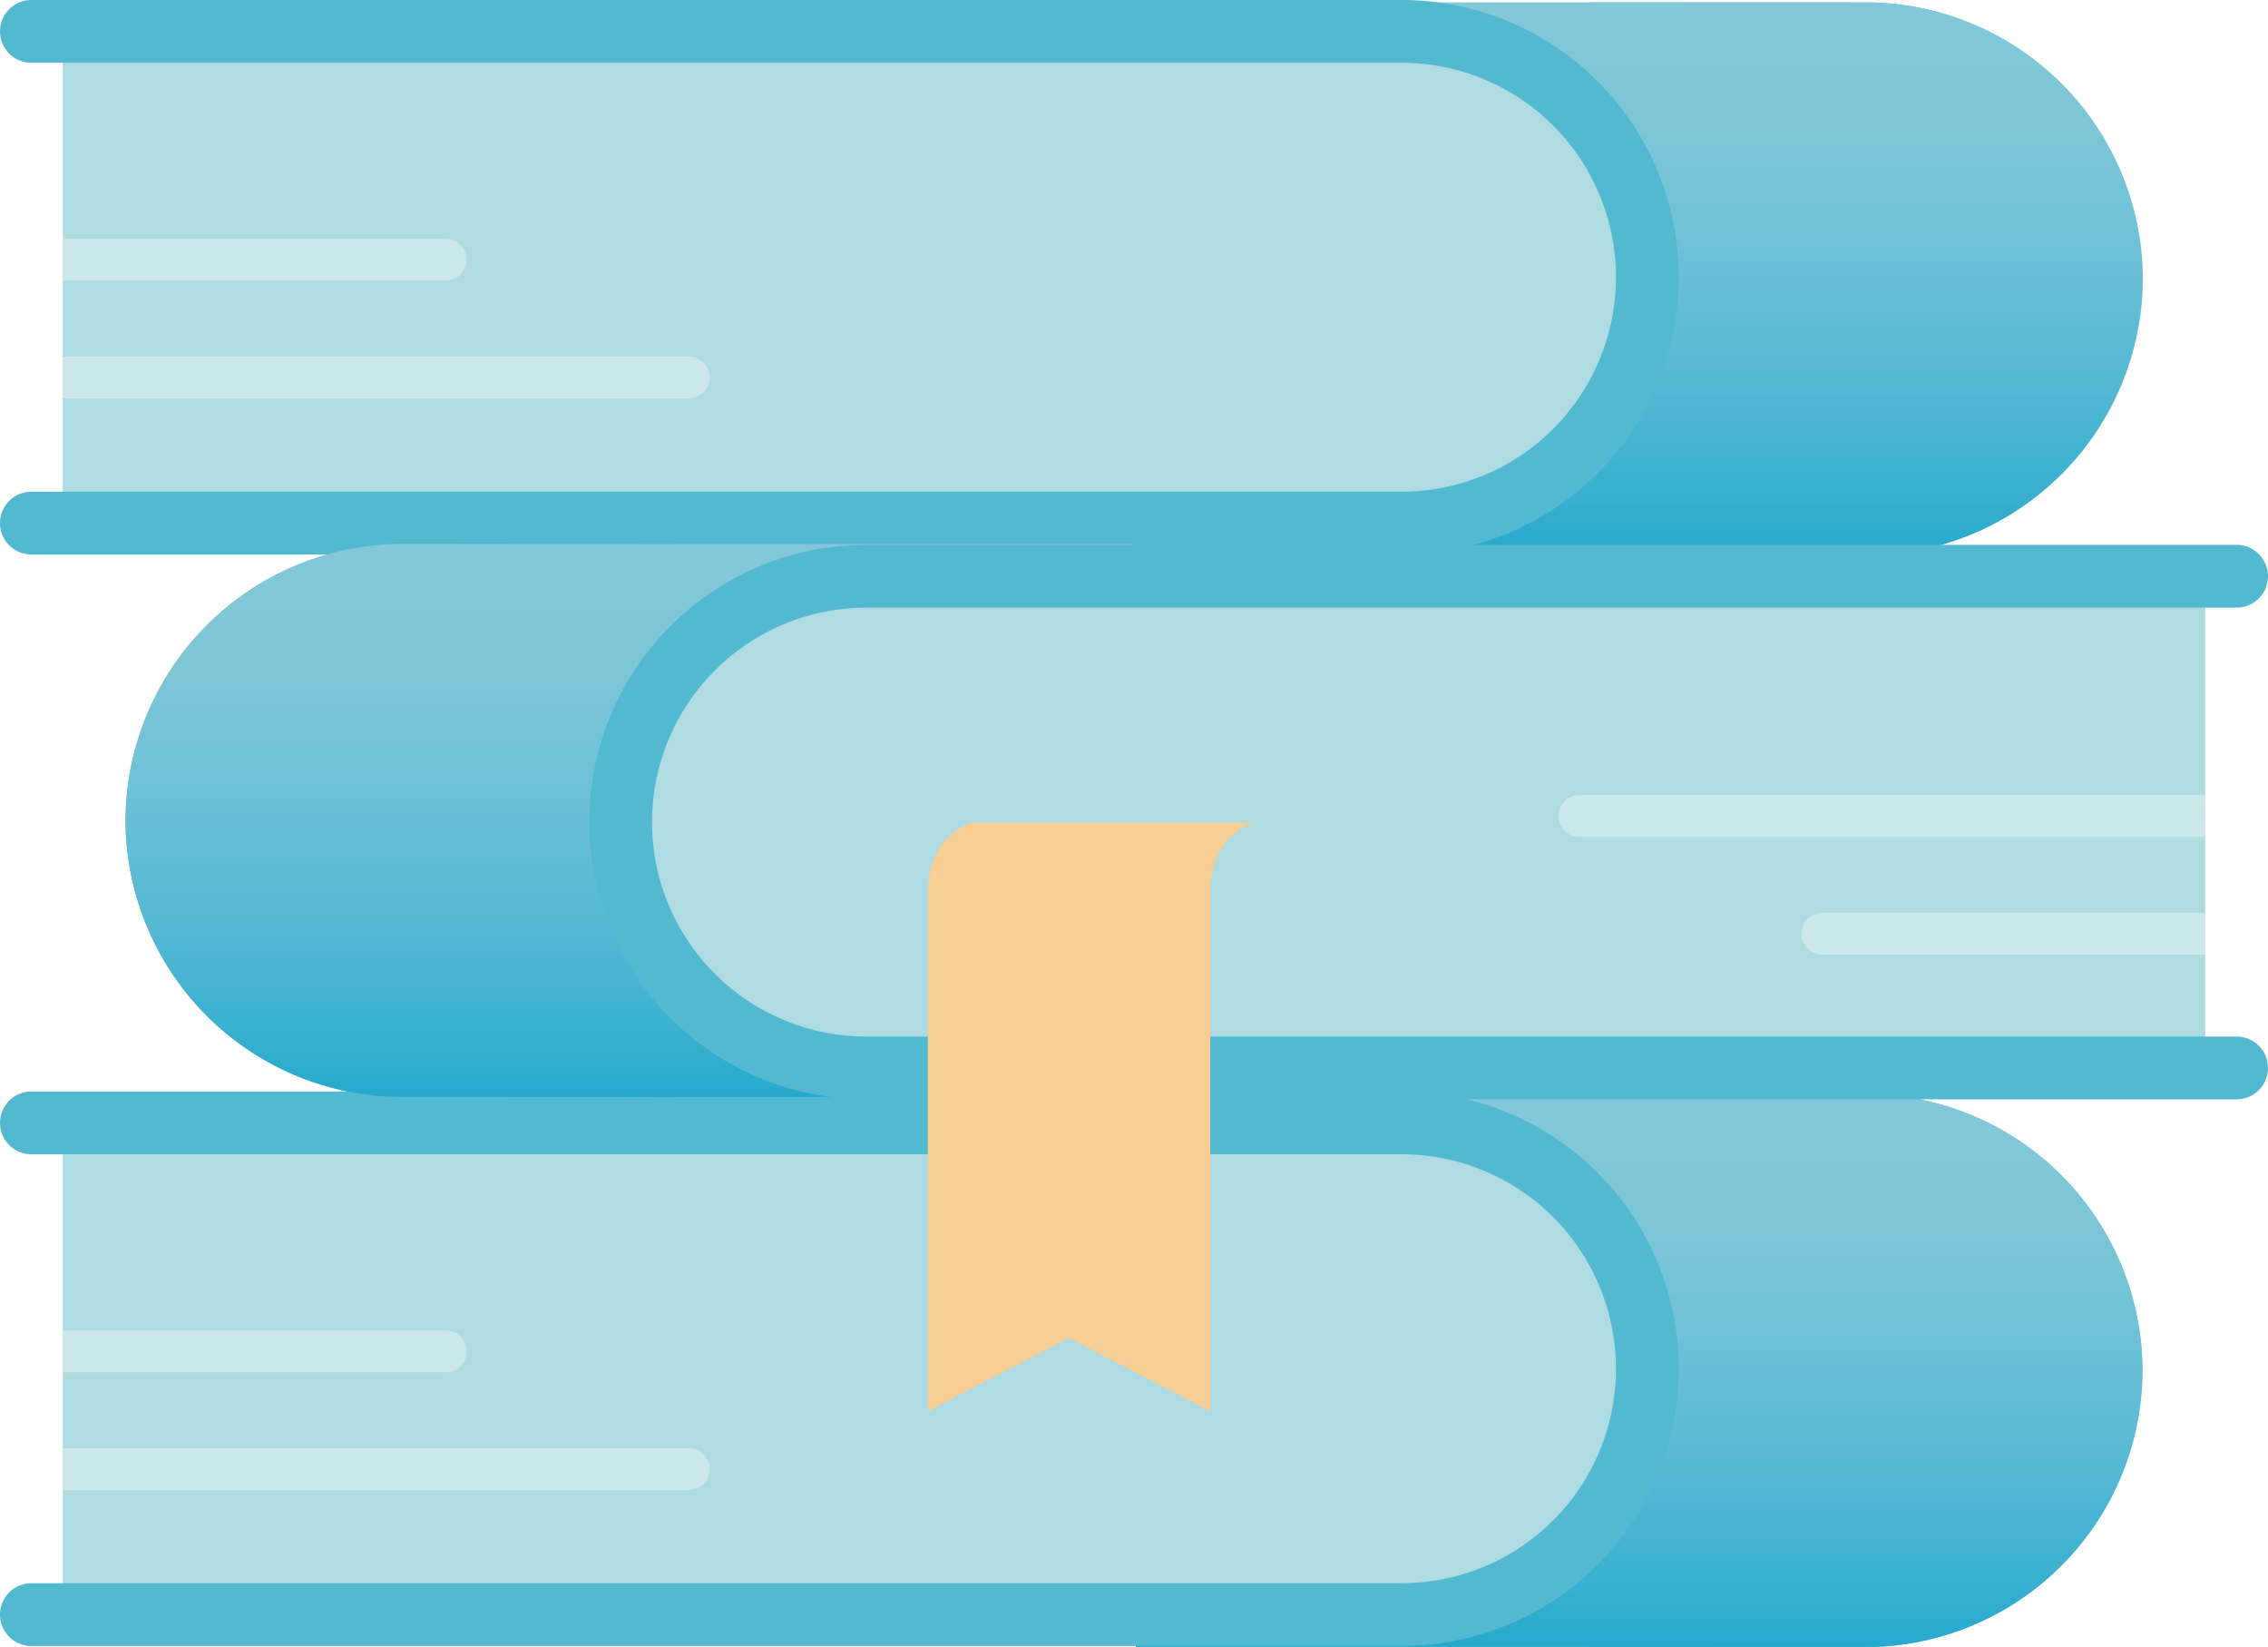
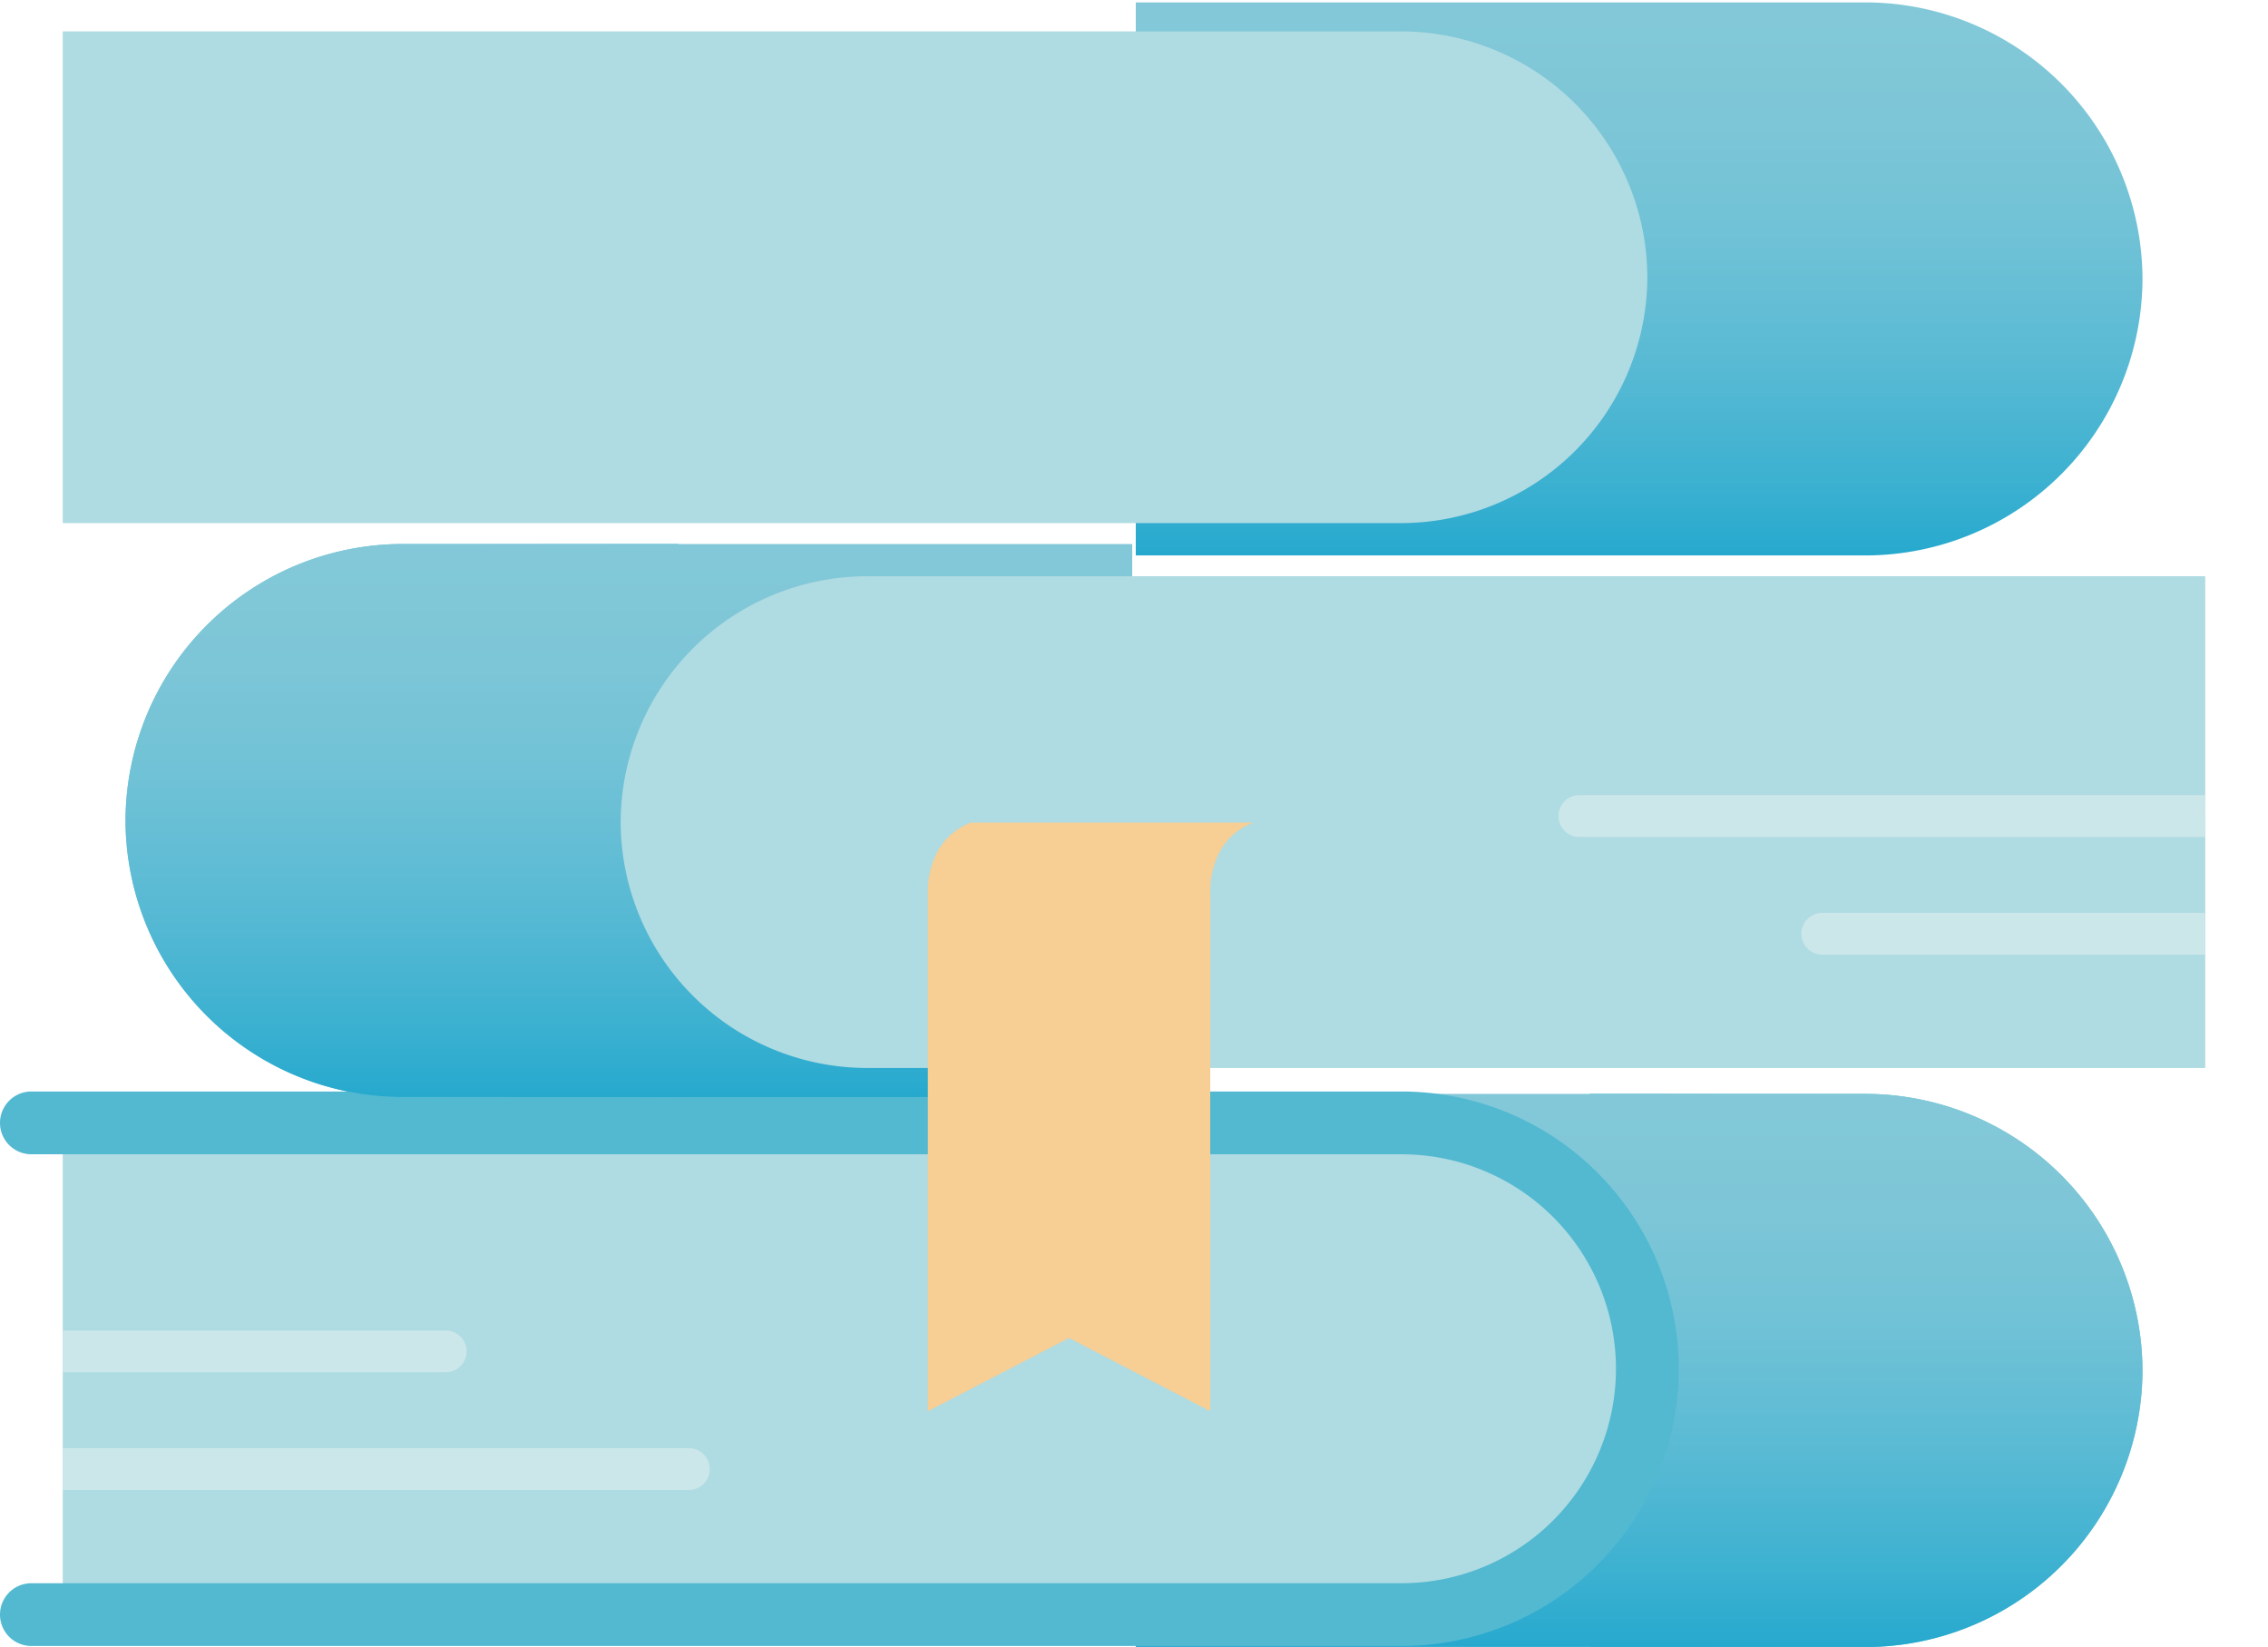
<svg xmlns="http://www.w3.org/2000/svg" xmlns:xlink="http://www.w3.org/1999/xlink" viewBox="0 0 216.84 157.42">
  <defs>
    <style>.cls-1{fill:url(#Dégradé_sans_nom_104)}.cls-2{fill:url(#Dégradé_sans_nom_104-2)}.cls-3{fill:#afdbe2}.cls-4{fill:#52b9d1}.cls-5{fill:#cce7ea}.cls-6{fill:url(#Dégradé_sans_nom_104-3)}.cls-7{fill:url(#Dégradé_sans_nom_104-4)}.cls-8{fill:url(#Dégradé_sans_nom_104-5)}.cls-9{fill:url(#Dégradé_sans_nom_104-6)}.cls-10{fill:#f7ce94}</style>
    <linearGradient id="Dégradé_sans_nom_104" x1="10534.05" y1="7547.32" x2="10586.92" y2="7547.32" gradientTransform="translate(10738.88 7573.98) rotate(180)" gradientUnits="userSpaceOnUse">
      <stop offset=".03" stop-color="#82c8d8" />
      <stop offset=".21" stop-color="#7dc6d7" />
      <stop offset=".42" stop-color="#70c2d6" />
      <stop offset=".65" stop-color="#59bad4" />
      <stop offset=".88" stop-color="#3ab0d0" />
      <stop offset="1" stop-color="#26a9ce" />
    </linearGradient>
    <linearGradient id="Dégradé_sans_nom_104-2" x1="156.71" y1=".23" x2="156.71" y2="53.08" gradientTransform="matrix(1, 0, 0, 1, 0, 0)" xlink:href="#Dégradé_sans_nom_104" />
    <linearGradient id="Dégradé_sans_nom_104-3" x1="10534.05" y1="7442.99" x2="10586.92" y2="7442.99" xlink:href="#Dégradé_sans_nom_104" />
    <linearGradient id="Dégradé_sans_nom_104-4" x1="156.71" y1="104.56" x2="156.71" y2="157.42" gradientTransform="matrix(1, 0, 0, 1, 0, 0)" xlink:href="#Dégradé_sans_nom_104" />
    <linearGradient id="Dégradé_sans_nom_104-5" x1="-705.13" y1="-26.28" x2="-652.25" y2="-26.28" gradientTransform="translate(717.13 104.71)" xlink:href="#Dégradé_sans_nom_104" />
    <linearGradient id="Dégradé_sans_nom_104-6" x1="11395.89" y1="7626.69" x2="11395.89" y2="7573.83" gradientTransform="translate(11456.01 7678.69) rotate(180)" xlink:href="#Dégradé_sans_nom_104" />
  </defs>
  <title>library</title>
  <g id="Calque_2" data-name="Calque 2">
    <g id="Calque_1-2" data-name="Calque 1">
-       <path class="cls-1" d="M152 .23h26.45a26.51 26.51 0 0 1 26.43 26.43 26.51 26.51 0 0 1-26.43 26.43H152" />
      <path class="cls-2" d="M108.59.23h69.82a26.51 26.51 0 0 1 26.43 26.43 26.51 26.51 0 0 1-26.43 26.43h-69.82" />
      <path class="cls-3" d="M6 3h128a23.57 23.57 0 0 1 23.5 23.5A23.57 23.57 0 0 1 134 50H6" />
-       <path class="cls-4" d="M134 53H3a3 3 0 0 1 0-6h131a20.5 20.5 0 0 0 0-41H3a3 3 0 0 1 0-6h131a26.5 26.5 0 0 1 0 53z" />
-       <path class="cls-5" d="M6 22.83h36.61a2 2 0 0 1 0 4H6M6 34.08h59.86a2 2 0 0 1 0 4H6" />
      <path class="cls-6" d="M152 104.56h26.45A26.51 26.51 0 0 1 204.84 131a26.51 26.51 0 0 1-26.43 26.43H152" />
      <path class="cls-7" d="M108.59 104.56h69.82A26.51 26.51 0 0 1 204.84 131a26.51 26.51 0 0 1-26.43 26.43h-69.82" />
      <path class="cls-3" d="M6 107.33h128a23.57 23.57 0 0 1 23.5 23.5 23.57 23.57 0 0 1-23.5 23.5H6" />
      <path class="cls-4" d="M134 157.33H3a3 3 0 0 1 0-6h131a20.5 20.5 0 0 0 0-41H3a3 3 0 0 1 0-6h131a26.5 26.5 0 0 1 0 53z" />
      <path class="cls-5" d="M6 127.17h36.61a2 2 0 1 1 0 4H6M6 138.42h59.86a2 2 0 1 1 0 4H6" />
      <path class="cls-8" d="M64.88 104.86H38.43A26.51 26.51 0 0 1 12 78.43 26.51 26.51 0 0 1 38.43 52h26.45" />
      <path class="cls-9" d="M108.25 104.86H38.43A26.51 26.51 0 0 1 12 78.43 26.51 26.51 0 0 1 38.43 52h69.82" />
      <path class="cls-3" d="M210.84 102.08h-128a23.57 23.57 0 0 1-23.5-23.5 23.57 23.57 0 0 1 23.5-23.5h128" />
-       <path class="cls-4" d="M213.84 105.08h-131a26.5 26.5 0 0 1 0-53h131a3 3 0 0 1 0 6h-131a20.5 20.5 0 0 0 0 41h131a3 3 0 0 1 0 6z" />
      <path class="cls-5" d="M210.84 91.25h-36.61a2 2 0 0 1 0-4h36.61M210.84 80H151a2 2 0 0 1 0-4h59.86" />
      <path class="cls-10" d="M115.71 85.21s-.24-4.92 4.1-6.58h-27c-4.33 1.67-4.1 6.58-4.1 6.58v49.68l13.5-7 13.5 7V85.21" />
    </g>
  </g>
</svg>